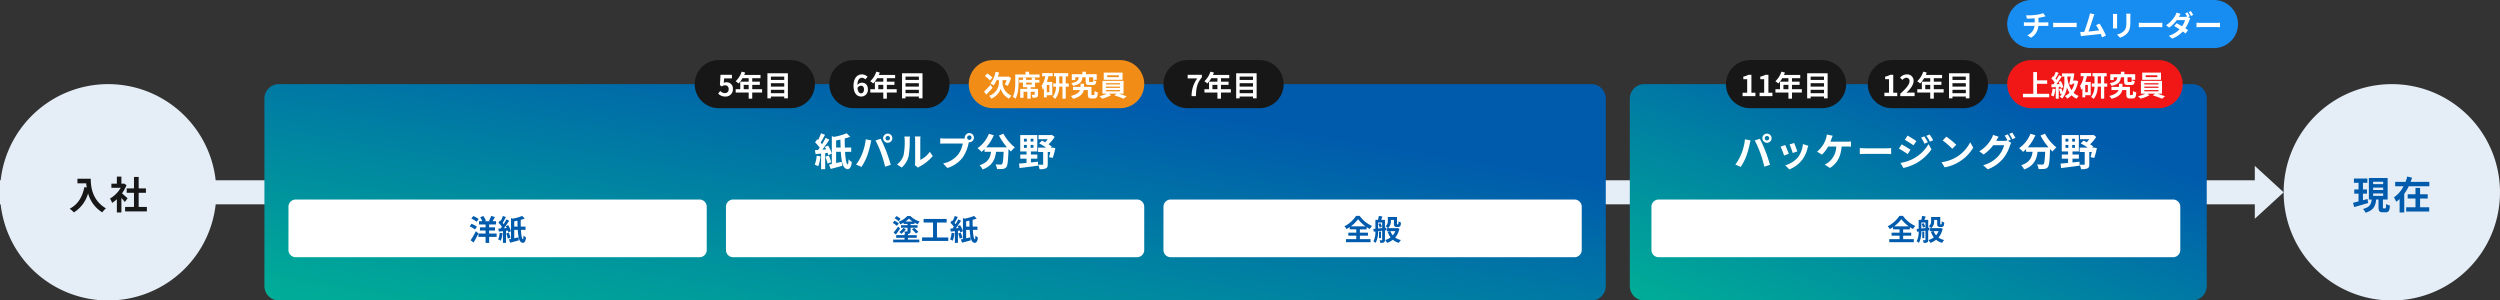
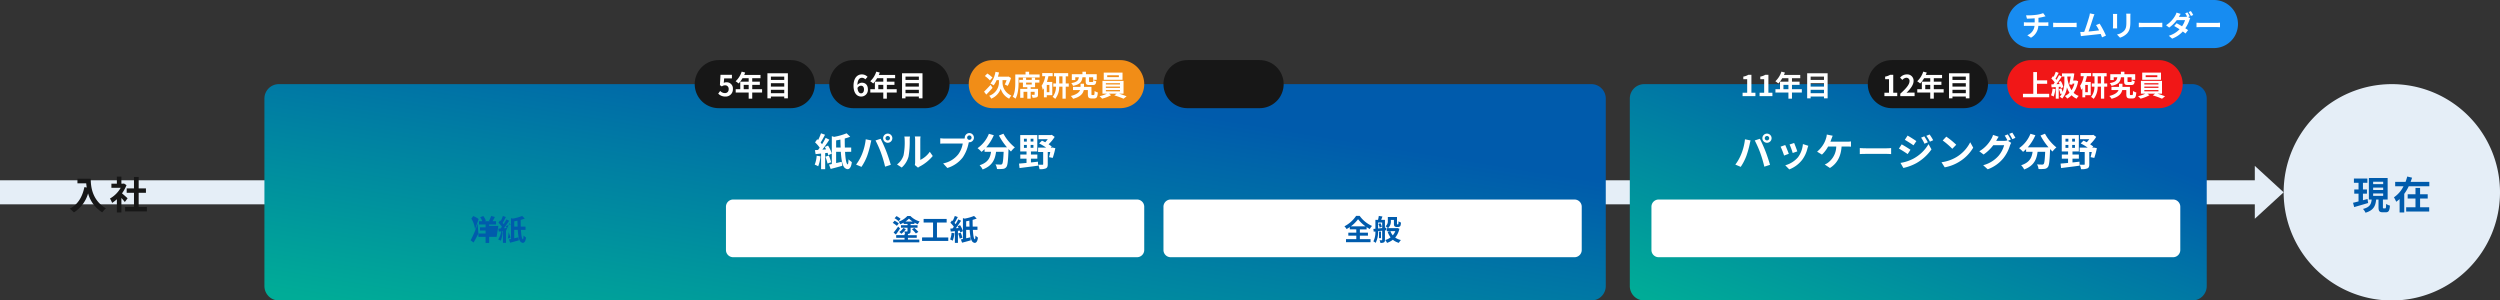
<svg xmlns="http://www.w3.org/2000/svg" width="1040" height="125" viewBox="0 0 1040 125">
  <rect x="0" y="0" width="1040" height="125" fill="#333333" stroke="none" />
  <defs>
    <linearGradient id="linear-gradient" x1="0.041" y1="1" x2="0.804" y2="0.252" gradientUnits="objectBoundingBox">
      <stop offset="0" stop-color="#00ac97" />
      <stop offset="1" stop-color="#005bac" />
    </linearGradient>
  </defs>
  <g id="グループ_291" data-name="グループ 291" transform="translate(-18882 -6007)">
    <path id="パス_891" data-name="パス 891" d="M0,0H940V10H0Z" transform="translate(18882 6082)" fill="#e5eef7" />
    <path id="パス_882" data-name="パス 882" d="M6,0H234a6,6,0,0,1,6,6V84a6,6,0,0,1-6,6H6a6,6,0,0,1-6-6V6A6,6,0,0,1,6,0Z" transform="translate(19560 6042)" fill="url(#linear-gradient)" />
-     <path id="パス_883" data-name="パス 883" d="M45,0A45,45,0,1,1,0,45,45,45,0,0,1,45,0Z" transform="translate(18882 6042)" fill="#e5eef7" />
    <path id="パス_884" data-name="パス 884" d="M45,0A45,45,0,1,1,0,45,45,45,0,0,1,45,0Z" transform="translate(19832 6042)" fill="#e5eef7" />
    <path id="パス_888" data-name="パス 888" d="M-12.784-12.656v1.936h3.648c.048.544.112,1.12.224,1.728l-.976-.176c-.88,4.208-2.784,7.3-6.112,8.976A15.2,15.2,0,0,1-14.256,1.36a13.845,13.845,0,0,0,5.9-7.9A13.519,13.519,0,0,0-2.464,1.344,10.244,10.244,0,0,1-.928-.32c-5.888-3.472-6.32-9.312-6.32-12.336ZM8.08-4.512c-.336-.32-1.568-1.424-2.336-2.048A15.53,15.53,0,0,0,7.632-9.984L6.56-10.672l-.336.08H5.5v-2.944H3.616v2.944H1.344V-8.88H5.216A12.035,12.035,0,0,1,.736-4.4a7.626,7.626,0,0,1,.9,1.808A13.24,13.24,0,0,0,3.616-4.128v5.52H5.5V-4.64c.544.592,1.088,1.232,1.424,1.68ZM12.688-.928V-6.784h3.024v-1.84H12.688v-4.784H10.736v4.784H7.7v1.84h3.04V-.928H7.04V.928H16.1V-.928Z" transform="translate(18927 6094)" fill="#171717" />
    <path id="パス_889" data-name="パス 889" d="M-10.112-4.224c-.624.176-1.28.352-1.9.528V-6.432h1.664V-8.176h-1.664V-10.96h1.84v-1.76h-5.6v1.76h1.92v2.784h-1.776v1.744h1.776v3.216c-.864.224-1.648.432-2.288.576l.48,1.792c1.648-.48,3.792-1.1,5.808-1.7Zm2.336-2.3H-3.6v.992H-7.776Zm0-2.432H-3.6v.992H-7.776Zm0-2.432H-3.6v.992H-7.776ZM-3.408-.32c-.272,0-.3-.064-.3-.528V-3.984h1.968v-8.96H-9.552v8.96h1.168C-8.592-2.112-9.1-.8-12-.08a5.635,5.635,0,0,1,1.056,1.568C-7.536.48-6.8-1.376-6.512-3.984h.976V-.848c0,1.616.32,2.16,1.792,2.16h1.2c1.184,0,1.6-.592,1.76-2.784a4.892,4.892,0,0,1-1.584-.7C-2.4-.576-2.464-.32-2.752-.32Zm15.168-4.1h3.168v-1.76H11.76V-8.832H9.84v2.656H6.592v1.76H9.84V-.768H5.968V.992h9.584V-.768H11.76ZM7.808-11.344c.224-.576.432-1.152.608-1.744l-2-.48c-.192.736-.432,1.472-.7,2.224H1.392V-9.52H4.864A12.126,12.126,0,0,1,.88-4.912a13.3,13.3,0,0,1,.944,1.84,12.015,12.015,0,0,0,1.408-1.12V1.376H5.168V-6.368A18.391,18.391,0,0,0,7.04-9.52H15.6v-1.824Z" transform="translate(19877 6094)" fill="#005bac" />
    <path id="パス_885" data-name="パス 885" d="M6,0H552a6,6,0,0,1,6,6V84a6,6,0,0,1-6,6H6a6,6,0,0,1-6-6V6A6,6,0,0,1,6,0Z" transform="translate(18992 6042)" fill="url(#linear-gradient)" />
    <path id="パス_886" data-name="パス 886" d="M-49.264-4.224A12,12,0,0,1-50.08-.512a8.021,8.021,0,0,1,1.44.7,14.778,14.778,0,0,0,.96-4.144Zm4.544-1.2a9.048,9.048,0,0,1,.288.992l1.44-.672a12.588,12.588,0,0,0-1.552-3.344l-1.344.592c.176.3.368.64.528.992l-1.552.112c.992-1.264,2.064-2.816,2.928-4.144l-1.552-.752a27.227,27.227,0,0,1-1.488,2.64c-.176-.208-.368-.448-.592-.688.576-.9,1.248-2.144,1.824-3.248l-1.68-.608a19.645,19.645,0,0,1-1.2,2.8c-.128-.112-.24-.224-.368-.32l-.9,1.3A13.025,13.025,0,0,1-48-7.552c-.224.32-.464.64-.688.928-.464.032-.912.064-1.3.08l.272,1.664c.688-.064,1.472-.144,2.288-.24v6.5h1.7V-5.312Zm-.912,1.6a15.983,15.983,0,0,1,.88,2.864l1.5-.544a16.494,16.494,0,0,0-.96-2.784Zm4.464-3.808v-2.96c.576-.1,1.184-.208,1.776-.352q.024,1.728.1,3.312ZM-34.9-5.84V-7.632h-2.64c-.032-1.184-.048-2.464-.048-3.744a22.329,22.329,0,0,0,2.272-.736l-1.488-1.44a25.719,25.719,0,0,1-5.216,1.488l-.944-.288V-.768q-.624.144-1.152.24l.672,1.808c1.408-.368,3.184-.832,4.832-1.312l-.24-1.664c-.784.176-1.568.368-2.32.528V-5.84h1.952c.24,3.6.72,6.288,1.968,6.912,1.152.768,2.32.128,2.608-2.64A10.166,10.166,0,0,1-36.016-2.7c-.048,1.312-.176,2.16-.368,2.08-.592-.224-.912-2.336-1.072-5.216ZM-20.624-11.5a.929.929,0,0,1,.928-.928.929.929,0,0,1,.928.928.925.925,0,0,1-.928.912A.925.925,0,0,1-20.624-11.5Zm-.992,0A1.922,1.922,0,0,0-19.7-9.6a1.922,1.922,0,0,0,1.92-1.9,1.926,1.926,0,0,0-1.92-1.92A1.926,1.926,0,0,0-21.616-11.5Zm-8.752,6.528a19.277,19.277,0,0,1-2.5,4.448l2.24.944A22,22,0,0,0-28.256-4.16,40.008,40.008,0,0,0-26.9-8.976c.064-.352.24-1.136.384-1.6l-2.336-.48A23.054,23.054,0,0,1-30.368-4.976Zm7.9-.336A49.437,49.437,0,0,1-20.8.336l2.368-.768c-.448-1.584-1.3-4.144-1.872-5.584-.592-1.552-1.7-4-2.352-5.248l-2.128.688A44.821,44.821,0,0,1-22.464-5.312ZM-13.888.7A9.268,9.268,0,0,0-11.04-3.888a35.3,35.3,0,0,0,.48-6.88,10.2,10.2,0,0,1,.112-1.44H-12.8a5.84,5.84,0,0,1,.144,1.456,27.571,27.571,0,0,1-.464,6.336A7.548,7.548,0,0,1-15.84-.592ZM-7.1.752a4.079,4.079,0,0,1,.7-.48A17.617,17.617,0,0,0-.976-4.1l-1.232-1.76A10.132,10.132,0,0,1-6.16-2.48v-8.368a8.125,8.125,0,0,1,.112-1.392H-8.432A7.093,7.093,0,0,1-8.3-10.864v9.328A6.088,6.088,0,0,1-8.432-.352Zm21.36-11.568a.925.925,0,0,1-.928-.912.929.929,0,0,1,.928-.928.925.925,0,0,1,.912.928A.922.922,0,0,1,14.256-10.816ZM4.048-11.36a17.815,17.815,0,0,1-1.9-.128v2.256c.416-.032,1.168-.064,1.9-.064H11.5A10.274,10.274,0,0,1,9.616-4.784a10.515,10.515,0,0,1-6.272,3.76L5.088.88A12.662,12.662,0,0,0,11.52-3.536a16.151,16.151,0,0,0,2.4-5.824l.128-.48a.912.912,0,0,0,.208.016,1.919,1.919,0,0,0,1.9-1.9,1.922,1.922,0,0,0-1.9-1.92,1.926,1.926,0,0,0-1.92,1.92,1.772,1.772,0,0,0,.032.3,7.083,7.083,0,0,1-.912.064ZM26.56-12.624A27.171,27.171,0,0,0,29.9-7.712h-8.64a19.19,19.19,0,0,0,3.168-5.04l-2.048-.592a13.266,13.266,0,0,1-4.72,5.984A11.442,11.442,0,0,1,19.3-5.824a12.055,12.055,0,0,0,1.28-1.152v1.12h2.7c-.32,2.336-1.152,4.432-4.768,5.6A6.375,6.375,0,0,1,19.776,1.5C23.92-.048,24.96-2.784,25.36-5.856h3.152c-.144,3.344-.32,4.768-.64,5.1a.742.742,0,0,1-.64.224c-.4,0-1.232-.016-2.112-.08a4.6,4.6,0,0,1,.624,1.92,16.007,16.007,0,0,0,2.416-.048A1.931,1.931,0,0,0,29.616.512c.56-.672.752-2.56.928-7.392v-.112c.352.368.688.72,1.024,1.024A9.114,9.114,0,0,1,33.184-7.68a18.423,18.423,0,0,1-4.752-5.7ZM36.96-8.7h1.2v1.2h-1.2Zm0-2.592h1.2v1.184h-1.2ZM40.9-10.112H39.744V-11.3H40.9Zm0,2.608H39.744V-8.7H40.9ZM39.872-2.992h2.656V-4.7H39.872V-6h2.64v-6.816h-7.1V-6h2.624v1.3H35.44v1.712h2.592v1.76c-1.184.128-2.256.208-3.12.288L35.136.912C37.216.64,40.112.3,42.832-.08l-.048-1.664c-.976.112-1.952.224-2.912.32Zm8.864-4.64-.272.048H48.1l.416-.464c-.352-.288-.816-.592-1.3-.928a15.641,15.641,0,0,0,2.528-3.072l-1.2-.864-.416.1h-5.1V-11.1h3.84a14.041,14.041,0,0,1-1.056,1.28c-.464-.256-.928-.48-1.36-.672L43.28-9.328a20.184,20.184,0,0,1,2.928,1.744h-3.36v1.808H44.96V-.72c0,.208-.08.256-.32.256-.224.016-1.04.016-1.76-.032a7.379,7.379,0,0,1,.56,1.872,6.279,6.279,0,0,0,2.624-.32c.624-.288.8-.816.8-1.728v-5.1H47.9c-.16.8-.336,1.584-.5,2.144l1.536.32A32.416,32.416,0,0,0,50.016-7.36Z" transform="translate(19271 6076)" fill="#fff" />
    <path id="パス_887" data-name="パス 887" d="M-62.864-11.5a.929.929,0,0,1,.928-.928.929.929,0,0,1,.928.928.925.925,0,0,1-.928.912A.925.925,0,0,1-62.864-11.5Zm-.992,0a1.922,1.922,0,0,0,1.92,1.9,1.922,1.922,0,0,0,1.92-1.9,1.926,1.926,0,0,0-1.92-1.92A1.926,1.926,0,0,0-63.856-11.5Zm-8.752,6.528A19.277,19.277,0,0,1-75.1-.528l2.24.944A22,22,0,0,0-70.5-4.16a40.008,40.008,0,0,0,1.36-4.816c.064-.352.24-1.136.384-1.6l-2.336-.48A23.054,23.054,0,0,1-72.608-4.976Zm7.9-.336A49.437,49.437,0,0,1-63.04.336l2.368-.768c-.448-1.584-1.3-4.144-1.872-5.584-.592-1.552-1.7-4-2.352-5.248l-2.128.688A44.819,44.819,0,0,1-64.7-5.312ZM-50.64-9.52l-1.9.624a26.65,26.65,0,0,1,1.3,3.552l1.92-.672C-49.552-6.752-50.336-8.832-50.64-9.52Zm3.648.448a10.783,10.783,0,0,1-2.032,5.488A10.766,10.766,0,0,1-54.336-.24l1.68,1.712A12.5,12.5,0,0,0-47.3-2.5,12.9,12.9,0,0,0-45.12-7.184c.1-.32.192-.656.384-1.168Zm-7.36.4-1.92.688a32.317,32.317,0,0,1,1.456,3.7l1.952-.736C-53.184-5.92-53.952-7.856-54.352-8.672Zm18.8-1.392c.176-.416.32-.832.448-1.168s.336-.9.512-1.3l-2.464-.5a6.285,6.285,0,0,1-.336,1.648A10.056,10.056,0,0,1-38.32-9.2a12.252,12.252,0,0,1-2.768,3.3l2.016,1.216A13.119,13.119,0,0,0-36.5-8.048h3.376a8.525,8.525,0,0,1-3.264,6.592,5.958,5.958,0,0,1-1.52.9l2.16,1.44c2.9-1.824,4.56-4.672,4.848-8.928h2.24a16.539,16.539,0,0,1,1.664.064v-2.192a10.491,10.491,0,0,1-1.664.112ZM-23.328-4.9c.592-.048,1.664-.08,2.576-.08h8.592c.672,0,1.488.064,1.872.08V-7.408c-.416.032-1.136.1-1.872.1h-8.592c-.832,0-2-.048-2.576-.1ZM3.5-12.288l-1.328.56A14.452,14.452,0,0,1,3.584-9.216l1.392-.592A24.083,24.083,0,0,0,3.5-12.288Zm2.208-.768-1.36.56a15.374,15.374,0,0,1,1.5,2.432l1.36-.608A20.575,20.575,0,0,0,5.712-13.056Zm-9.152.464-1.152,1.76c1.056.592,2.72,1.664,3.616,2.288L.208-10.3C-.624-10.88-2.384-12.016-3.44-12.592ZM-6.4-1.232l1.2,2.1A20.122,20.122,0,0,0,.144-1.1,19.3,19.3,0,0,0,6.5-6.864L5.264-9.04a16.2,16.2,0,0,1-6.224,6A17.158,17.158,0,0,1-6.4-1.232Zm.5-7.712-1.152,1.76C-5.984-6.608-4.32-5.536-3.408-4.9L-2.24-6.688C-3.056-7.264-4.816-8.368-5.9-8.944Zm18.56-3.216-1.5,1.6a33.268,33.268,0,0,1,4,3.456l1.632-1.68A33.6,33.6,0,0,0,12.656-12.16Zm-2,10.656L12,.608a17.327,17.327,0,0,0,5.936-2.256,17.014,17.014,0,0,0,5.92-5.92L22.608-9.824A15.172,15.172,0,0,1,16.784-3.6,16.491,16.491,0,0,1,10.656-1.5Zm28.832-9.408A23.428,23.428,0,0,0,38.224-13.1l-1.264.512a18.554,18.554,0,0,1,1.168,2.064l-.112-.064a5.04,5.04,0,0,1-1.392.192H33.408l.048-.08c.192-.352.608-1.072.992-1.632L32.1-12.88a7,7,0,0,1-.72,1.68,13.69,13.69,0,0,1-4.992,5.136L28.176-4.72a17.566,17.566,0,0,0,4.032-3.872H36.72A11.318,11.318,0,0,1,34.448-4.24,12.8,12.8,0,0,1,28-.272l1.888,1.7A14.9,14.9,0,0,0,36.336-3.1a16.148,16.148,0,0,0,2.8-5.344,6.78,6.78,0,0,1,.528-1.136l-1.36-.832Zm-.64-2.4a15.228,15.228,0,0,1,1.28,2.208l1.28-.544a22.845,22.845,0,0,0-1.3-2.176Zm12.992.688a27.171,27.171,0,0,0,3.344,4.912h-8.64a19.19,19.19,0,0,0,3.168-5.04l-2.048-.592a13.266,13.266,0,0,1-4.72,5.984,11.442,11.442,0,0,1,1.632,1.536,12.055,12.055,0,0,0,1.28-1.152v1.12h2.7c-.32,2.336-1.152,4.432-4.768,5.6A6.375,6.375,0,0,1,45.056,1.5C49.2-.048,50.24-2.784,50.64-5.856h3.152c-.144,3.344-.32,4.768-.64,5.1a.742.742,0,0,1-.64.224c-.4,0-1.232-.016-2.112-.08a4.6,4.6,0,0,1,.624,1.92,16.007,16.007,0,0,0,2.416-.048A1.931,1.931,0,0,0,54.9.512c.56-.672.752-2.56.928-7.392v-.112c.352.368.688.72,1.024,1.024A9.114,9.114,0,0,1,58.464-7.68a18.423,18.423,0,0,1-4.752-5.7ZM62.24-8.7h1.2v1.2h-1.2Zm0-2.592h1.2v1.184h-1.2Zm3.936,1.184H65.024V-11.3h1.152Zm0,2.608H65.024V-8.7h1.152ZM65.152-2.992h2.656V-4.7H65.152V-6h2.64v-6.816h-7.1V-6h2.624v1.3H60.72v1.712h2.592v1.76c-1.184.128-2.256.208-3.12.288L60.416.912C62.5.64,65.392.3,68.112-.08l-.048-1.664c-.976.112-1.952.224-2.912.32Zm8.864-4.64-.272.048h-.368l.416-.464c-.352-.288-.816-.592-1.3-.928a15.641,15.641,0,0,0,2.528-3.072l-1.2-.864-.416.1H68.3V-11.1h3.84a14.041,14.041,0,0,1-1.056,1.28c-.464-.256-.928-.48-1.36-.672L68.56-9.328a20.184,20.184,0,0,1,2.928,1.744h-3.36v1.808H70.24V-.72c0,.208-.08.256-.32.256-.224.016-1.04.016-1.76-.032a7.379,7.379,0,0,1,.56,1.872,6.279,6.279,0,0,0,2.624-.32c.624-.288.8-.816.8-1.728v-5.1h1.04c-.16.8-.336,1.584-.5,2.144l1.536.32A32.414,32.414,0,0,0,75.3-7.36Z" transform="translate(19679 6076)" fill="#fff" />
    <path id="パス_890" data-name="パス 890" d="M11,0,22,12H0Z" transform="translate(19832 6076) rotate(90)" fill="#e5eef7" />
-     <path id="パス_892" data-name="パス 892" d="M3,0H171a3,3,0,0,1,3,3V21a3,3,0,0,1-3,3H3a3,3,0,0,1-3-3V3A3,3,0,0,1,3,0Z" transform="translate(19002 6090)" fill="#fff" />
    <path id="パス_893" data-name="パス 893" d="M3,0H171a3,3,0,0,1,3,3V21a3,3,0,0,1-3,3H3a3,3,0,0,1-3-3V3A3,3,0,0,1,3,0Z" transform="translate(19184 6090)" fill="#fff" />
    <path id="パス_894" data-name="パス 894" d="M3,0H171a3,3,0,0,1,3,3V21a3,3,0,0,1-3,3H3a3,3,0,0,1-3-3V3A3,3,0,0,1,3,0Z" transform="translate(19366 6090)" fill="#fff" />
    <path id="パス_895" data-name="パス 895" d="M3,0H217a3,3,0,0,1,3,3V21a3,3,0,0,1-3,3H3a3,3,0,0,1-3-3V3A3,3,0,0,1,3,0Z" transform="translate(19569 6090)" fill="#fff" />
-     <path id="パス_896" data-name="パス 896" d="M-7.884-8.88a8.9,8.9,0,0,0-2.256-1.236l-.78,1.056a8.812,8.812,0,0,1,2.2,1.344ZM-8.6-5.7a9.579,9.579,0,0,0-2.268-1.2l-.744,1.068A9.854,9.854,0,0,1-9.4-4.524Zm-.444,1.884A37.565,37.565,0,0,1-11.22-.048L-10,.888c.7-1.152,1.416-2.52,2.016-3.78Zm8.64.972H-3.516V-4.1H-1.08v-1.32H-3.516V-6.636H-.648V-7.98H-2.1c.3-.48.648-1.1.984-1.74l-1.548-.456A10.957,10.957,0,0,1-3.588-8.16l.552.18H-5.412l.54-.228a7.515,7.515,0,0,0-1.1-1.944l-1.272.528A8.5,8.5,0,0,1-6.36-7.98H-7.74v1.344H-5v1.212H-7.332V-4.1H-5v1.26H-7.98v1.368H-5v2.52h1.488v-2.52H-.408Zm1.26-.324A9,9,0,0,1,.24-.384,6.016,6.016,0,0,1,1.32.144a11.083,11.083,0,0,0,.72-3.108Zm3.408-.9a6.786,6.786,0,0,1,.216.744l1.08-.5A9.441,9.441,0,0,0,4.392-6.336l-1.008.444c.132.228.276.48.4.744l-1.164.084c.744-.948,1.548-2.112,2.2-3.108L3.648-8.736a20.42,20.42,0,0,1-1.116,1.98c-.132-.156-.276-.336-.444-.516.432-.672.936-1.608,1.368-2.436L2.2-10.164a14.733,14.733,0,0,1-.9,2.1c-.1-.084-.18-.168-.276-.24l-.672.972A9.769,9.769,0,0,1,1.8-5.664c-.168.24-.348.48-.516.7-.348.024-.684.048-.972.06l.2,1.248c.516-.048,1.1-.108,1.716-.18V1.032H3.5V-3.984Zm-.684,1.2A11.987,11.987,0,0,1,4.236-.72l1.128-.408a12.37,12.37,0,0,0-.72-2.088ZM6.924-5.724v-2.22c.432-.072.888-.156,1.332-.264q.018,1.3.072,2.484Zm4.7,1.344V-5.724H9.648c-.024-.888-.036-1.848-.036-2.808a16.747,16.747,0,0,0,1.7-.552L10.2-10.164A19.289,19.289,0,0,1,6.288-9.048L5.58-9.264V-.576q-.468.108-.864.18L5.22.96C6.276.684,7.608.336,8.844-.024l-.18-1.248c-.588.132-1.176.276-1.74.4v-3.5H8.388C8.568-1.68,8.928.336,9.864.8c.864.576,1.74.1,1.956-1.98a7.624,7.624,0,0,1-1.032-.852c-.036.984-.132,1.62-.276,1.56-.444-.168-.684-1.752-.8-3.912Z" transform="translate(19089 6107)" fill="#005bac" />
+     <path id="パス_896" data-name="パス 896" d="M-7.884-8.88a8.9,8.9,0,0,0-2.256-1.236l-.78,1.056a8.812,8.812,0,0,1,2.2,1.344Za9.579,9.579,0,0,0-2.268-1.2l-.744,1.068A9.854,9.854,0,0,1-9.4-4.524Zm-.444,1.884A37.565,37.565,0,0,1-11.22-.048L-10,.888c.7-1.152,1.416-2.52,2.016-3.78Zm8.64.972H-3.516V-4.1H-1.08v-1.32H-3.516V-6.636H-.648V-7.98H-2.1c.3-.48.648-1.1.984-1.74l-1.548-.456A10.957,10.957,0,0,1-3.588-8.16l.552.18H-5.412l.54-.228a7.515,7.515,0,0,0-1.1-1.944l-1.272.528A8.5,8.5,0,0,1-6.36-7.98H-7.74v1.344H-5v1.212H-7.332V-4.1H-5v1.26H-7.98v1.368H-5v2.52h1.488v-2.52H-.408Zm1.26-.324A9,9,0,0,1,.24-.384,6.016,6.016,0,0,1,1.32.144a11.083,11.083,0,0,0,.72-3.108Zm3.408-.9a6.786,6.786,0,0,1,.216.744l1.08-.5A9.441,9.441,0,0,0,4.392-6.336l-1.008.444c.132.228.276.48.4.744l-1.164.084c.744-.948,1.548-2.112,2.2-3.108L3.648-8.736a20.42,20.42,0,0,1-1.116,1.98c-.132-.156-.276-.336-.444-.516.432-.672.936-1.608,1.368-2.436L2.2-10.164a14.733,14.733,0,0,1-.9,2.1c-.1-.084-.18-.168-.276-.24l-.672.972A9.769,9.769,0,0,1,1.8-5.664c-.168.24-.348.48-.516.7-.348.024-.684.048-.972.06l.2,1.248c.516-.048,1.1-.108,1.716-.18V1.032H3.5V-3.984Zm-.684,1.2A11.987,11.987,0,0,1,4.236-.72l1.128-.408a12.37,12.37,0,0,0-.72-2.088ZM6.924-5.724v-2.22c.432-.072.888-.156,1.332-.264q.018,1.3.072,2.484Zm4.7,1.344V-5.724H9.648c-.024-.888-.036-1.848-.036-2.808a16.747,16.747,0,0,0,1.7-.552L10.2-10.164A19.289,19.289,0,0,1,6.288-9.048L5.58-9.264V-.576q-.468.108-.864.18L5.22.96C6.276.684,7.608.336,8.844-.024l-.18-1.248c-.588.132-1.176.276-1.74.4v-3.5H8.388C8.568-1.68,8.928.336,9.864.8c.864.576,1.74.1,1.956-1.98a7.624,7.624,0,0,1-1.032-.852c-.036.984-.132,1.62-.276,1.56-.444-.168-.684-1.752-.8-3.912Z" transform="translate(19089 6107)" fill="#005bac" />
    <path id="パス_897" data-name="パス 897" d="M-14.352-8.964a9.142,9.142,0,0,0-1.7-1.14l-.8.888a8.705,8.705,0,0,1,1.668,1.224Zm-.744,1.92a9.023,9.023,0,0,0-1.752-1.14l-.768.9a9.219,9.219,0,0,1,1.7,1.248Zm-1.212,4.608c.576-.78,1.212-1.7,1.74-2.532l-.8-.78a28.674,28.674,0,0,1-1.9,2.484Zm3.084-2.724A5.772,5.772,0,0,1-14.892-3.5a5.067,5.067,0,0,1,.828.768,7.894,7.894,0,0,0,1.908-1.932Zm.888-2.676A8.664,8.664,0,0,0-10.872-9.06,8.6,8.6,0,0,0-9.348-7.836ZM-11.3-1.068h3.672v-1.1H-11.3v-.5a2.481,2.481,0,0,0,.588-.144c.408-.18.516-.468.516-1.044V-5.256h2.892V-6.312H-10.2V-6.84h1.6v-.54a12.486,12.486,0,0,0,1.416.672,7.136,7.136,0,0,1,.744-1.164,9.088,9.088,0,0,1-3.84-2.28h-1.248a8.954,8.954,0,0,1-3.636,2.364,6.4,6.4,0,0,1,.66,1.1,10.965,10.965,0,0,0,1.416-.684v.528h1.62v.528H-14.2v1.056h2.724v1.38c0,.132-.06.168-.2.18s-.7,0-1.164-.012A4.857,4.857,0,0,1-12.456-2.7h-.252v.528h-3.48v1.1h3.48v.756h-4.728V.816H-6.564V-.312H-11.3ZM-9.612-4.62a14.861,14.861,0,0,1,1.62,1.752l1.032-.66a16.011,16.011,0,0,0-1.692-1.68ZM.78-1.224v-6.2H4.812V-8.916H-4.776v1.488H-.852v6.2H-5.424V.216H5.484v-1.44ZM6.852-3.168A9,9,0,0,1,6.24-.384,6.016,6.016,0,0,1,7.32.144a11.083,11.083,0,0,0,.72-3.108Zm3.408-.9a6.786,6.786,0,0,1,.216.744l1.08-.5a9.441,9.441,0,0,0-1.164-2.508l-1.008.444c.132.228.276.48.4.744l-1.164.084c.744-.948,1.548-2.112,2.2-3.108L9.648-8.736a20.42,20.42,0,0,1-1.116,1.98c-.132-.156-.276-.336-.444-.516.432-.672.936-1.608,1.368-2.436L8.2-10.164a14.733,14.733,0,0,1-.9,2.1c-.1-.084-.18-.168-.276-.24l-.672.972A9.769,9.769,0,0,1,7.8-5.664c-.168.24-.348.48-.516.7-.348.024-.684.048-.972.06l.2,1.248c.516-.048,1.1-.108,1.716-.18V1.032H9.5V-3.984Zm-.684,1.2a11.987,11.987,0,0,1,.66,2.148l1.128-.408a12.37,12.37,0,0,0-.72-2.088Zm3.348-2.856v-2.22c.432-.072.888-.156,1.332-.264q.018,1.3.072,2.484Zm4.7,1.344V-5.724h-1.98c-.024-.888-.036-1.848-.036-2.808a16.747,16.747,0,0,0,1.7-.552L16.2-10.164a19.289,19.289,0,0,1-3.912,1.116l-.708-.216V-.576q-.468.108-.864.18L11.22.96c1.056-.276,2.388-.624,3.624-.984l-.18-1.248c-.588.132-1.176.276-1.74.4v-3.5h1.464c.18,2.7.54,4.716,1.476,5.184.864.576,1.74.1,1.956-1.98a7.624,7.624,0,0,1-1.032-.852c-.036.984-.132,1.62-.276,1.56-.444-.168-.684-1.752-.8-3.912Z" transform="translate(19271 6107)" fill="#005bac" />
    <path id="パス_898" data-name="パス 898" d="M-9.048-5.844a13.824,13.824,0,0,0,3-2.976,14.462,14.462,0,0,0,3.1,2.976Zm3.756,3.888h3.36V-3.2h-3.36v-1.38h2.808V-5.52a15.213,15.213,0,0,0,1.3.8A6.953,6.953,0,0,1-.24-6a12.682,12.682,0,0,1-5.136-4.2H-6.852a13.1,13.1,0,0,1-4.872,4.344,5.272,5.272,0,0,1,.9,1.152,15.354,15.354,0,0,0,1.332-.828v.948H-6.78V-3.2H-10.1v1.248H-6.78V-.528h-4.284V.756H-.852V-.528h-4.44ZM2.4-6.828a5.013,5.013,0,0,1,.54,1.512l.9-.36a4.659,4.659,0,0,0-.612-1.488ZM2.28-7.44h1.7v2.316c-.588.06-1.164.12-1.7.168Zm3.4,3.228L5.64-5.3l-.5.06v-3.3H3.564c.168-.408.36-.9.54-1.392l-1.524-.24a12.249,12.249,0,0,1-.324,1.632H1.164v3.7l-.84.072.144,1.14.7-.072A8.485,8.485,0,0,1,.324.408a4.4,4.4,0,0,1,.96.624,10.15,10.15,0,0,0,1-4.872l1.7-.18V-.252c0,.144-.036.192-.18.192-.12,0-.516,0-.9-.012A4.256,4.256,0,0,1,3.24,1.044,3.082,3.082,0,0,0,4.716.828c.336-.2.42-.516.42-1.056V-4.152Zm-2.184.528H2.676V-.948h.816Zm5.952-.168A5.739,5.739,0,0,1,8.388-2.1,6.115,6.115,0,0,1,7.4-3.852Zm.8-1.3L10.02-5.1H6.42A3.69,3.69,0,0,0,7.6-8.136V-8.5H8.868v1.428c0,.744.084,1.008.276,1.2a1.134,1.134,0,0,0,.8.3h.624a1.429,1.429,0,0,0,.648-.144.824.824,0,0,0,.408-.48A5.98,5.98,0,0,0,11.8-7.428a3.406,3.406,0,0,1-1.02-.528c-.012.456-.024.828-.048,1s-.048.228-.1.252a.221.221,0,0,1-.156.048h-.192a.122.122,0,0,1-.12-.06,1.292,1.292,0,0,1-.012-.36V-9.732H6.336v1.56A2.611,2.611,0,0,1,5.4-5.892a7.039,7.039,0,0,1,1,.792h-.5v1.248H7.356l-1.1.252A8.547,8.547,0,0,0,7.476-1.248a6.642,6.642,0,0,1-2.22,1.1,5.382,5.382,0,0,1,.756,1.188,8.456,8.456,0,0,0,2.412-1.3,6.534,6.534,0,0,0,2.508,1.284,5.166,5.166,0,0,1,.852-1.176A6.466,6.466,0,0,1,9.4-1.176a8.394,8.394,0,0,0,1.752-3.672Z" transform="translate(19453 6107)" fill="#005bac" />
-     <path id="パス_899" data-name="パス 899" d="M-9.048-5.844a13.824,13.824,0,0,0,3-2.976,14.462,14.462,0,0,0,3.1,2.976Zm3.756,3.888h3.36V-3.2h-3.36v-1.38h2.808V-5.52a15.213,15.213,0,0,0,1.3.8A6.953,6.953,0,0,1-.24-6a12.682,12.682,0,0,1-5.136-4.2H-6.852a13.1,13.1,0,0,1-4.872,4.344,5.272,5.272,0,0,1,.9,1.152,15.354,15.354,0,0,0,1.332-.828v.948H-6.78V-3.2H-10.1v1.248H-6.78V-.528h-4.284V.756H-.852V-.528h-4.44ZM2.4-6.828a5.013,5.013,0,0,1,.54,1.512l.9-.36a4.659,4.659,0,0,0-.612-1.488ZM2.28-7.44h1.7v2.316c-.588.06-1.164.12-1.7.168Zm3.4,3.228L5.64-5.3l-.5.06v-3.3H3.564c.168-.408.36-.9.54-1.392l-1.524-.24a12.249,12.249,0,0,1-.324,1.632H1.164v3.7l-.84.072.144,1.14.7-.072A8.485,8.485,0,0,1,.324.408a4.4,4.4,0,0,1,.96.624,10.15,10.15,0,0,0,1-4.872l1.7-.18V-.252c0,.144-.036.192-.18.192-.12,0-.516,0-.9-.012A4.256,4.256,0,0,1,3.24,1.044,3.082,3.082,0,0,0,4.716.828c.336-.2.42-.516.42-1.056V-4.152Zm-2.184.528H2.676V-.948h.816Zm5.952-.168A5.739,5.739,0,0,1,8.388-2.1,6.115,6.115,0,0,1,7.4-3.852Zm.8-1.3L10.02-5.1H6.42A3.69,3.69,0,0,0,7.6-8.136V-8.5H8.868v1.428c0,.744.084,1.008.276,1.2a1.134,1.134,0,0,0,.8.3h.624a1.429,1.429,0,0,0,.648-.144.824.824,0,0,0,.408-.48A5.98,5.98,0,0,0,11.8-7.428a3.406,3.406,0,0,1-1.02-.528c-.012.456-.024.828-.048,1s-.048.228-.1.252a.221.221,0,0,1-.156.048h-.192a.122.122,0,0,1-.12-.06,1.292,1.292,0,0,1-.012-.36V-9.732H6.336v1.56A2.611,2.611,0,0,1,5.4-5.892a7.039,7.039,0,0,1,1,.792h-.5v1.248H7.356l-1.1.252A8.547,8.547,0,0,0,7.476-1.248a6.642,6.642,0,0,1-2.22,1.1,5.382,5.382,0,0,1,.756,1.188,8.456,8.456,0,0,0,2.412-1.3,6.534,6.534,0,0,0,2.508,1.284,5.166,5.166,0,0,1,.852-1.176A6.466,6.466,0,0,1,9.4-1.176a8.394,8.394,0,0,0,1.752-3.672Z" transform="translate(19679 6107)" fill="#005bac" />
    <path id="パス_868" data-name="パス 868" d="M10,0H40a10,10,0,0,1,0,20H10A10,10,0,0,1,10,0Z" transform="translate(19227 6032)" fill="#171717" />
    <path id="パス_869" data-name="パス 869" d="M10,0H40a10,10,0,0,1,0,20H10A10,10,0,0,1,10,0Z" transform="translate(19366 6032)" fill="#171717" />
    <path id="パス_870" data-name="パス 870" d="M10,0H40a10,10,0,0,1,0,20H10A10,10,0,0,1,10,0Z" transform="translate(19171 6032)" fill="#171717" />
    <path id="パス_871" data-name="パス 871" d="M10,0H63a10,10,0,0,1,0,20H10A10,10,0,0,1,10,0Z" transform="translate(19285 6032)" fill="#f18d17" />
-     <path id="パス_872" data-name="パス 872" d="M10,0H40a10,10,0,0,1,0,20H10A10,10,0,0,1,10,0Z" transform="translate(19600 6032)" fill="#171717" />
    <path id="パス_873" data-name="パス 873" d="M-11.778-1.164c-.744,0-1.344-.624-1.512-2.244a1.753,1.753,0,0,1,1.452-.936c.768,0,1.26.492,1.26,1.548C-10.578-1.716-11.118-1.164-11.778-1.164ZM-9.09-8.04A3.29,3.29,0,0,0-11.5-9.048c-1.788,0-3.432,1.416-3.432,4.728,0,3.132,1.5,4.488,3.192,4.488A2.781,2.781,0,0,0-8.958-2.8c0-1.908-1.056-2.8-2.544-2.8a2.584,2.584,0,0,0-1.824.948c.072-2.22.912-2.988,1.932-2.988a1.928,1.928,0,0,1,1.368.648Zm4.464,5.16V-4.7H-2.55V-2.88Zm7.656,0h-4.1V-4.7H2.094v-1.32H-1.074v-1.44H2.37v-1.38H-4.41a7.661,7.661,0,0,0,.4-.984L-5.466-10.2a9.254,9.254,0,0,1-2.52,4A11.044,11.044,0,0,1-6.75-5.28,10.784,10.784,0,0,0-5.118-7.464H-2.55v1.44h-3.5V-2.88h-1.9v1.368h5.4V1.056h1.476V-1.512h4.1ZM6.69-1.224V-2.64h5.556v1.416ZM12.246-5.4v1.416H6.69V-5.4Zm0-2.724v1.38H6.69v-1.38Zm-7-1.392V.912H6.69V.168h5.556V.912h1.512V-9.516Z" transform="translate(19252 6047)" fill="#fff" />
-     <path id="パス_874" data-name="パス 874" d="M-13.3,0h1.788c.144-3.48.42-5.292,2.484-7.812V-8.88h-5.9V-7.4h4A12.254,12.254,0,0,0-13.3,0Zm8.676-2.88V-4.7H-2.55V-2.88Zm7.656,0h-4.1V-4.7H2.094v-1.32H-1.074v-1.44H2.37v-1.38H-4.41a7.661,7.661,0,0,0,.4-.984L-5.466-10.2a9.254,9.254,0,0,1-2.52,4A11.044,11.044,0,0,1-6.75-5.28,10.784,10.784,0,0,0-5.118-7.464H-2.55v1.44h-3.5V-2.88h-1.9v1.368h5.4V1.056h1.476V-1.512h4.1ZM6.69-1.224V-2.64h5.556v1.416ZM12.246-5.4v1.416H6.69V-5.4Zm0-2.724v1.38H6.69v-1.38Zm-7-1.392V.912H6.69V.168h5.556V.912h1.512V-9.516Z" transform="translate(19391 6047)" fill="#fff" />
    <path id="パス_875" data-name="パス 875" d="M-12.222.168a3,3,0,0,0,3.108-3.12,2.579,2.579,0,0,0-2.736-2.82,2.3,2.3,0,0,0-1.068.252L-12.75-7.4h3.228V-8.88h-4.752l-.24,4.308.8.528a2.125,2.125,0,0,1,1.332-.468,1.437,1.437,0,0,1,1.5,1.608A1.491,1.491,0,0,1-12.45-1.272a2.76,2.76,0,0,1-1.956-.9l-.816,1.128A4.047,4.047,0,0,0-12.222.168Zm7.6-3.048V-4.7H-2.55V-2.88Zm7.656,0h-4.1V-4.7H2.094v-1.32H-1.074v-1.44H2.37v-1.38H-4.41a7.661,7.661,0,0,0,.4-.984L-5.466-10.2a9.254,9.254,0,0,1-2.52,4A11.044,11.044,0,0,1-6.75-5.28,10.784,10.784,0,0,0-5.118-7.464H-2.55v1.44h-3.5V-2.88h-1.9v1.368h5.4V1.056h1.476V-1.512h4.1ZM6.69-1.224V-2.64h5.556v1.416ZM12.246-5.4v1.416H6.69V-5.4Zm0-2.724v1.38H6.69v-1.38Zm-7-1.392V.912H6.69V.168h5.556V.912h1.512V-9.516Z" transform="translate(19196 6047)" fill="#fff" />
    <path id="パス_876" data-name="パス 876" d="M3.864-7.74A12.729,12.729,0,0,0,1.728-9.42L.708-8.376A13.017,13.017,0,0,1,2.8-6.564ZM3.084-4.7C2.1-3.612,1.032-2.508.372-1.86L1.284-.648c.816-.8,1.788-1.848,2.628-2.82ZM8.052-6.672H9.744a11.822,11.822,0,0,1-.756,1.824A11.348,11.348,0,0,1,10.2-4.26a16.251,16.251,0,0,0,1.38-3.3l-1.056-.612-.276.072H6.12A16.337,16.337,0,0,0,6.6-9.852l-1.488-.276A10.351,10.351,0,0,1,3-5.256a9.157,9.157,0,0,1,1.344.78,9.953,9.953,0,0,0,1.248-2.2h.96v1.236A5.942,5.942,0,0,1,2.508-.156a6.632,6.632,0,0,1,.864,1.2A7.071,7.071,0,0,0,7.308-3.12,6.587,6.587,0,0,0,10.8,1.044c.228-.372.636-.96.912-1.308a5.849,5.849,0,0,1-3.66-5.184ZM20.208-4.836H17.856v-.792h2.352Zm1.38-2.832h-1.38v.888H17.856v-.888h-1.32v.888H15.012v1.152h1.524V-3.72H18.36v.684H15.408V.684h1.38V-1.824H18.36v2.88h1.4v-2.88h1.644V-.708c0,.108-.048.144-.192.144s-.624.012-1.068-.012A4.927,4.927,0,0,1,20.532.66a4.588,4.588,0,0,0,1.74-.192c.444-.2.54-.552.54-1.152V-3.036H19.764V-3.72h1.824V-5.628h1.8V-6.78h-1.8ZM19.116-9.036v-1.116H17.628v1.116H13.356v3.36c0,1.752-.072,4.248-1.068,5.952a5.2,5.2,0,0,1,1.164.78c1.092-1.848,1.272-4.8,1.272-6.732v-2.1h8.76v-1.26Zm8.424,7.38H26.46v-3h1.08ZM28.908-8.3V-9.6H24.552v1.3h1.272A10.07,10.07,0,0,1,24.3-4.3a7.928,7.928,0,0,1,.48,1.7c.168-.2.336-.432.492-.66V.48H26.46V-.4h2.292v-5.52H26.508A17.937,17.937,0,0,0,27.144-8.3ZM31.644-5.28V-8.244h1.344V-5.28Zm3.96,0h-1.26V-8.244h1.02v-1.32h-5.88v1.32h.828V-5.28h-1.14v1.344h1.116a6.728,6.728,0,0,1-1.4,4.248,5.722,5.722,0,0,1,1.08.828A7.847,7.847,0,0,0,31.62-3.936h1.368V1.056h1.356V-3.936H35.6Zm7.032-2.58v1.632c0,1.2.288,1.6,1.6,1.6h1.344c.948,0,1.32-.336,1.476-1.584a4.1,4.1,0,0,1-1.236-.492c-.048.708-.108.816-.4.816h-.96c-.36,0-.408-.036-.408-.36V-7.86h1.692v1.068h1.5v-2.34H42.756v-1.032H41.292v1.032H36.876v2.448h1.44V-7.86H39.8c-.18,1.272-.672,2.016-3.156,2.424a3.621,3.621,0,0,1,.732,1.152c2.988-.588,3.672-1.728,3.936-3.576ZM45.348-.444c-.252,0-.3-.048-.3-.42V-3.852h-3.1v-1.32h-1.44v1.32H37.368v1.32H40.32c-.372.912-1.356,1.836-3.852,2.46A7.271,7.271,0,0,1,37.416,1.1c3.12-.8,4.14-2.244,4.44-3.636h1.692v1.68c0,1.4.36,1.812,1.536,1.812h1.08c1.032,0,1.4-.528,1.536-2.508a4.263,4.263,0,0,1-1.344-.6c-.048,1.5-.1,1.7-.348,1.7ZM56.448-7.9H51.6v-.78h4.848Zm1.524-1.9H50.16v3h7.812Zm-6.936,7.26h5.88V-2h-5.88Zm0-1.428h5.88v.516h-5.88Zm0-1.416h5.88v.516h-5.88Zm7.356,4.344V-6.348H49.62v5.316h1.86A14.658,14.658,0,0,1,48.408.024a12.552,12.552,0,0,1,1.08,1.02A15.989,15.989,0,0,0,53.208-.4L52.3-1.032h3.252l-1,.708A31.94,31.94,0,0,1,58.4,1.068L59.664.06C58.836-.264,57.612-.7,56.5-1.032Z" transform="translate(19291 6047)" fill="#fff" />
    <path id="パス_877" data-name="パス 877" d="M-18.084,0h5.34V-1.428h-1.668V-8.88H-15.72a5.76,5.76,0,0,1-2.064.744v1.092h1.608v5.616h-1.908Zm7.068,0h5.34V-1.428H-7.344V-8.88H-8.652a5.76,5.76,0,0,1-2.064.744v1.092h1.608v5.616h-1.908Zm9.924-2.88V-4.7H.984V-2.88Zm7.656,0H2.46V-4.7H5.628v-1.32H2.46v-1.44H5.9v-1.38H-.876a7.661,7.661,0,0,0,.4-.984L-1.932-10.2a9.254,9.254,0,0,1-2.52,4,11.044,11.044,0,0,1,1.236.924A10.784,10.784,0,0,0-1.584-7.464H.984v1.44h-3.5V-2.88h-1.9v1.368h5.4V1.056H2.46V-1.512h4.1Zm3.66,1.656V-2.64H15.78v1.416ZM15.78-5.4v1.416H10.224V-5.4Zm0-2.724v1.38H10.224v-1.38Zm-7-1.392V.912h1.44V.168H15.78V.912h1.512V-9.516Z" transform="translate(19625 6047)" fill="#fff" />
    <path id="パス_878" data-name="パス 878" d="M10,0H40a10,10,0,0,1,0,20H10A10,10,0,0,1,10,0Z" transform="translate(19659 6032)" fill="#171717" />
    <path id="パス_879" data-name="パス 879" d="M10,0H63a10,10,0,0,1,0,20H10A10,10,0,0,1,10,0Z" transform="translate(19717 6032)" fill="#f11717" />
    <path id="パス_866" data-name="パス 866" d="M10,0H86a10,10,0,0,1,0,20H10A10,10,0,0,1,10,0Z" transform="translate(19717 6007)" fill="#178cf1" />
    <path id="パス_880" data-name="パス 880" d="M-18.084,0h5.34V-1.428h-1.668V-8.88H-15.72a5.76,5.76,0,0,1-2.064.744v1.092h1.608v5.616h-1.908Zm6.6,0h5.952V-1.488H-7.464c-.408,0-1,.048-1.44.1,1.62-1.584,2.952-3.312,2.952-4.92a2.6,2.6,0,0,0-2.8-2.736A3.6,3.6,0,0,0-11.568-7.7l.96.96a2.3,2.3,0,0,1,1.632-.912,1.274,1.274,0,0,1,1.332,1.44c0,1.368-1.428,3.036-3.84,5.2ZM-1.092-2.88V-4.7H.984V-2.88Zm7.656,0H2.46V-4.7H5.628v-1.32H2.46v-1.44H5.9v-1.38H-.876a7.661,7.661,0,0,0,.4-.984L-1.932-10.2a9.254,9.254,0,0,1-2.52,4,11.044,11.044,0,0,1,1.236.924A10.784,10.784,0,0,0-1.584-7.464H.984v1.44h-3.5V-2.88h-1.9v1.368h5.4V1.056H2.46V-1.512h4.1Zm3.66,1.656V-2.64H15.78v1.416ZM15.78-5.4v1.416H10.224V-5.4Zm0-2.724v1.38H10.224v-1.38Zm-7-1.392V.912h1.44V.168H15.78V.912h1.512V-9.516Z" transform="translate(19684 6047)" fill="#fff" />
    <path id="パス_881" data-name="パス 881" d="M6.384-.984V-5.136H10.62V-6.588H6.384V-10.02H4.848V-.984H.552V.456H11.46V-.984Zm6.468-2.16A8.725,8.725,0,0,1,12.216-.36a7.053,7.053,0,0,1,1.092.516,11.1,11.1,0,0,0,.72-3.1Zm3.336-.768a5.9,5.9,0,0,1,.156.624l1.02-.456A9.811,9.811,0,0,0,16.3-6.288l-.936.4a8,8,0,0,1,.408.852l-1.3.06c.756-.972,1.584-2.184,2.244-3.228l-1.164-.54A21.762,21.762,0,0,1,14.484-6.8c-.12-.156-.264-.312-.408-.48.432-.66.912-1.6,1.344-2.412l-1.236-.456a15.212,15.212,0,0,1-.876,2.088c-.1-.084-.192-.168-.276-.24l-.684.972A11.775,11.775,0,0,1,13.764-5.7c-.192.276-.372.528-.552.768l-.876.036.12,1.236c.516-.036,1.116-.072,1.74-.108V1.056h1.236V-3.852Zm2.82-4.248h1.416c-.168,1.008-.4,2.256-.624,3.264l1.272.144.1-.468h.78a8.989,8.989,0,0,1-1.2,2.748,12.712,12.712,0,0,1-1.74-5.22Zm3.648,1.62-.24.048h-.984c.192-1,.372-2.028.492-2.916l-.948-.12-.216.06H16.776V-8.16h1v1.788a12.68,12.68,0,0,1-.708,4.6,12.221,12.221,0,0,0-.552-1.488L15.5-2.94a13.1,13.1,0,0,1,.648,2.076l.6-.216A6.039,6.039,0,0,1,15.84.24,5.167,5.167,0,0,1,16.884,1a8.712,8.712,0,0,0,1.956-4.68,10.056,10.056,0,0,0,1.08,2.256A6.9,6.9,0,0,1,17.988-.036a4.726,4.726,0,0,1,.96,1.056A7.44,7.44,0,0,0,20.772-.372a6.759,6.759,0,0,0,2.112,1.428A4.6,4.6,0,0,1,23.748-.1,5.875,5.875,0,0,1,21.624-1.4a12.063,12.063,0,0,0,1.884-4.812ZM27.54-1.656H26.46v-3h1.08ZM28.908-8.3V-9.6H24.552v1.3h1.272A10.07,10.07,0,0,1,24.3-4.3a7.928,7.928,0,0,1,.48,1.7c.168-.2.336-.432.492-.66V.48H26.46V-.4h2.292v-5.52H26.508A17.937,17.937,0,0,0,27.144-8.3ZM31.644-5.28V-8.244h1.344V-5.28Zm3.96,0h-1.26V-8.244h1.02v-1.32h-5.88v1.32h.828V-5.28h-1.14v1.344h1.116a6.728,6.728,0,0,1-1.4,4.248,5.722,5.722,0,0,1,1.08.828A7.847,7.847,0,0,0,31.62-3.936h1.368V1.056h1.356V-3.936H35.6Zm7.032-2.58v1.632c0,1.2.288,1.6,1.6,1.6h1.344c.948,0,1.32-.336,1.476-1.584a4.1,4.1,0,0,1-1.236-.492c-.048.708-.108.816-.4.816h-.96c-.36,0-.408-.036-.408-.36V-7.86h1.692v1.068h1.5v-2.34H42.756v-1.032H41.292v1.032H36.876v2.448h1.44V-7.86H39.8c-.18,1.272-.672,2.016-3.156,2.424a3.621,3.621,0,0,1,.732,1.152c2.988-.588,3.672-1.728,3.936-3.576ZM45.348-.444c-.252,0-.3-.048-.3-.42V-3.852h-3.1v-1.32h-1.44v1.32H37.368v1.32H40.32c-.372.912-1.356,1.836-3.852,2.46A7.271,7.271,0,0,1,37.416,1.1c3.12-.8,4.14-2.244,4.44-3.636h1.692v1.68c0,1.4.36,1.812,1.536,1.812h1.08c1.032,0,1.4-.528,1.536-2.508a4.263,4.263,0,0,1-1.344-.6c-.048,1.5-.1,1.7-.348,1.7ZM56.448-7.9H51.6v-.78h4.848Zm1.524-1.9H50.16v3h7.812Zm-6.936,7.26h5.88V-2h-5.88Zm0-1.428h5.88v.516h-5.88Zm0-1.416h5.88v.516h-5.88Zm7.356,4.344V-6.348H49.62v5.316h1.86A14.658,14.658,0,0,1,48.408.024a12.552,12.552,0,0,1,1.08,1.02A15.989,15.989,0,0,0,53.208-.4L52.3-1.032h3.252l-1,.708A31.94,31.94,0,0,1,58.4,1.068L59.664.06C58.836-.264,57.612-.7,56.5-1.032Z" transform="translate(19723 6047)" fill="#fff" />
    <path id="パス_867" data-name="パス 867" d="M7-5.676V-7.584a19.372,19.372,0,0,0,2.016-.4c.2-.048.516-.132.924-.228l-.984-1.32a13.007,13.007,0,0,1-3.024.72,28.318,28.318,0,0,1-4.092.192l.372,1.392c.8-.024,2.064-.06,3.216-.156v1.7H2.04a10.446,10.446,0,0,1-1.1-.072V-4.2c.312-.024.756-.048,1.128-.048h3.3a4.75,4.75,0,0,1-3.012,3.9L3.876.684A6.011,6.011,0,0,0,6.948-4.248h3.108c.324,0,.732.024,1.056.048V-5.748c-.264.024-.84.072-1.092.072Zm6.108,2c.444-.036,1.248-.06,1.932-.06H21.48c.5,0,1.116.048,1.4.06V-5.556c-.312.024-.852.072-1.4.072H15.036c-.624,0-1.5-.036-1.932-.072ZM35.076-.18a36.907,36.907,0,0,0-2.628-4.992l-1.5.612a14.5,14.5,0,0,1,1.26,2.2c-1.212.144-2.916.336-4.38.48.6-1.608,1.572-4.656,1.956-5.832A13.653,13.653,0,0,1,30.3-9.048l-1.908-.384a8.9,8.9,0,0,1-.288,1.38c-.348,1.248-1.38,4.536-2.076,6.312l-.324.012c-.4.012-.912.012-1.32.012L24.66.036c.384-.048.828-.108,1.128-.144,1.512-.156,5.148-.54,7.1-.768.216.516.408,1.008.564,1.416ZM37.98-9.2a8.162,8.162,0,0,1,.048.912v4.044c0,.36-.048.828-.06,1.056h1.776c-.024-.276-.036-.744-.036-1.044V-8.292c0-.384.012-.648.036-.912Zm5.52-.108a8.465,8.465,0,0,1,.072,1.2v2.28c0,1.872-.156,2.772-.972,3.672A5.616,5.616,0,0,1,39.66-.648L40.92.672a6.971,6.971,0,0,0,2.916-1.74c.888-.984,1.392-2.088,1.392-4.668V-8.112c0-.48.024-.864.048-1.2Zm5.244,5.64c.444-.036,1.248-.06,1.932-.06H57.12c.5,0,1.116.048,1.4.06V-5.556c-.312.024-.852.072-1.4.072H50.676c-.624,0-1.5-.036-1.932-.072ZM69.936-8.208a17.569,17.569,0,0,0-.948-1.644l-.948.384A13.614,13.614,0,0,1,68.832-8.1a3.953,3.953,0,0,1-.948.108h-2.46L65.436-8c.144-.264.444-.8.732-1.224l-1.74-.54a5.532,5.532,0,0,1-.54,1.26,11.128,11.128,0,0,1-3.816,3.984l1.3,1a14.319,14.319,0,0,0,3.156-3.1h3.444A8.741,8.741,0,0,1,66.72-4.068c-.8-.48-1.62-.936-2.256-1.26l-1.008,1.14c.612.348,1.428.84,2.232,1.368A10.029,10.029,0,0,1,61.224-.132L62.616,1.08a11.545,11.545,0,0,0,4.428-2.988c.432.312.828.6,1.116.852l1.08-1.416c-.3-.216-.708-.48-1.152-.768a13.117,13.117,0,0,0,1.656-3.276,6.431,6.431,0,0,1,.4-.864l-.876-.54Zm-.48-1.8a11.42,11.42,0,0,1,.96,1.656l.96-.408a15.761,15.761,0,0,0-.972-1.632Zm3.288,6.336c.444-.036,1.248-.06,1.932-.06H81.12c.5,0,1.116.048,1.4.06V-5.556c-.312.024-.852.072-1.4.072H74.676c-.624,0-1.5-.036-1.932-.072Z" transform="translate(19723 6022)" fill="#fff" />
  </g>
</svg>